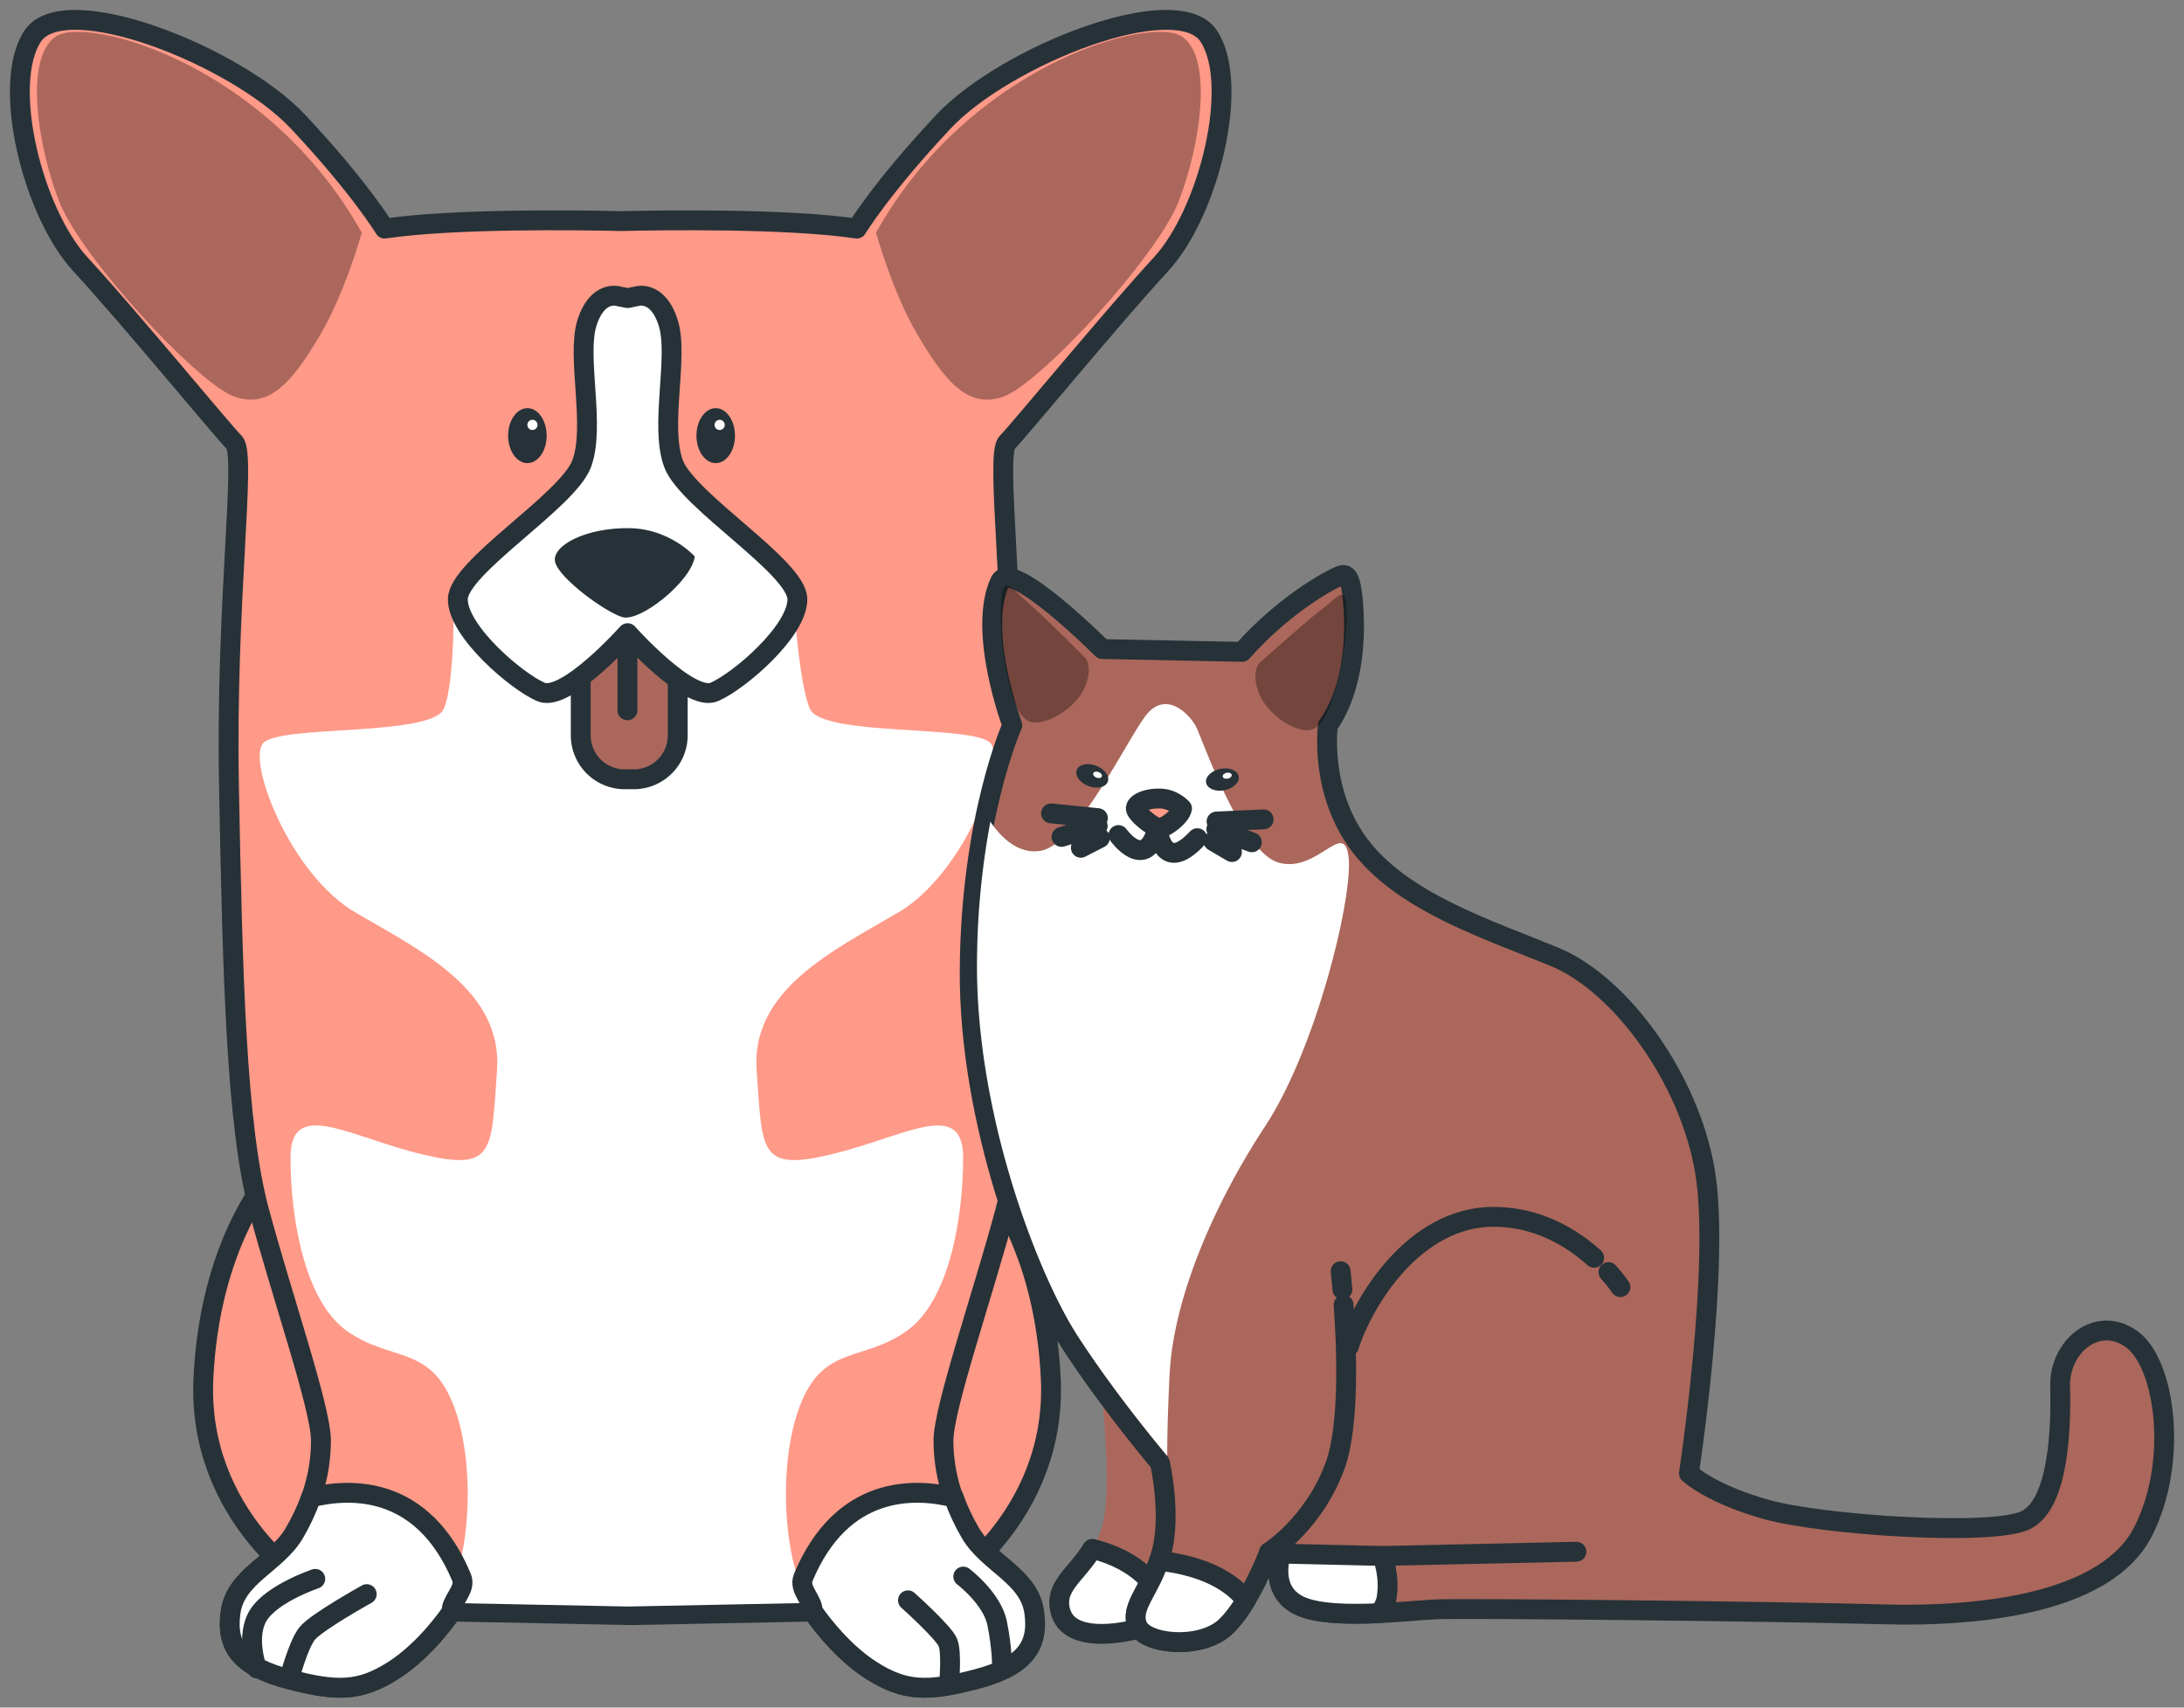
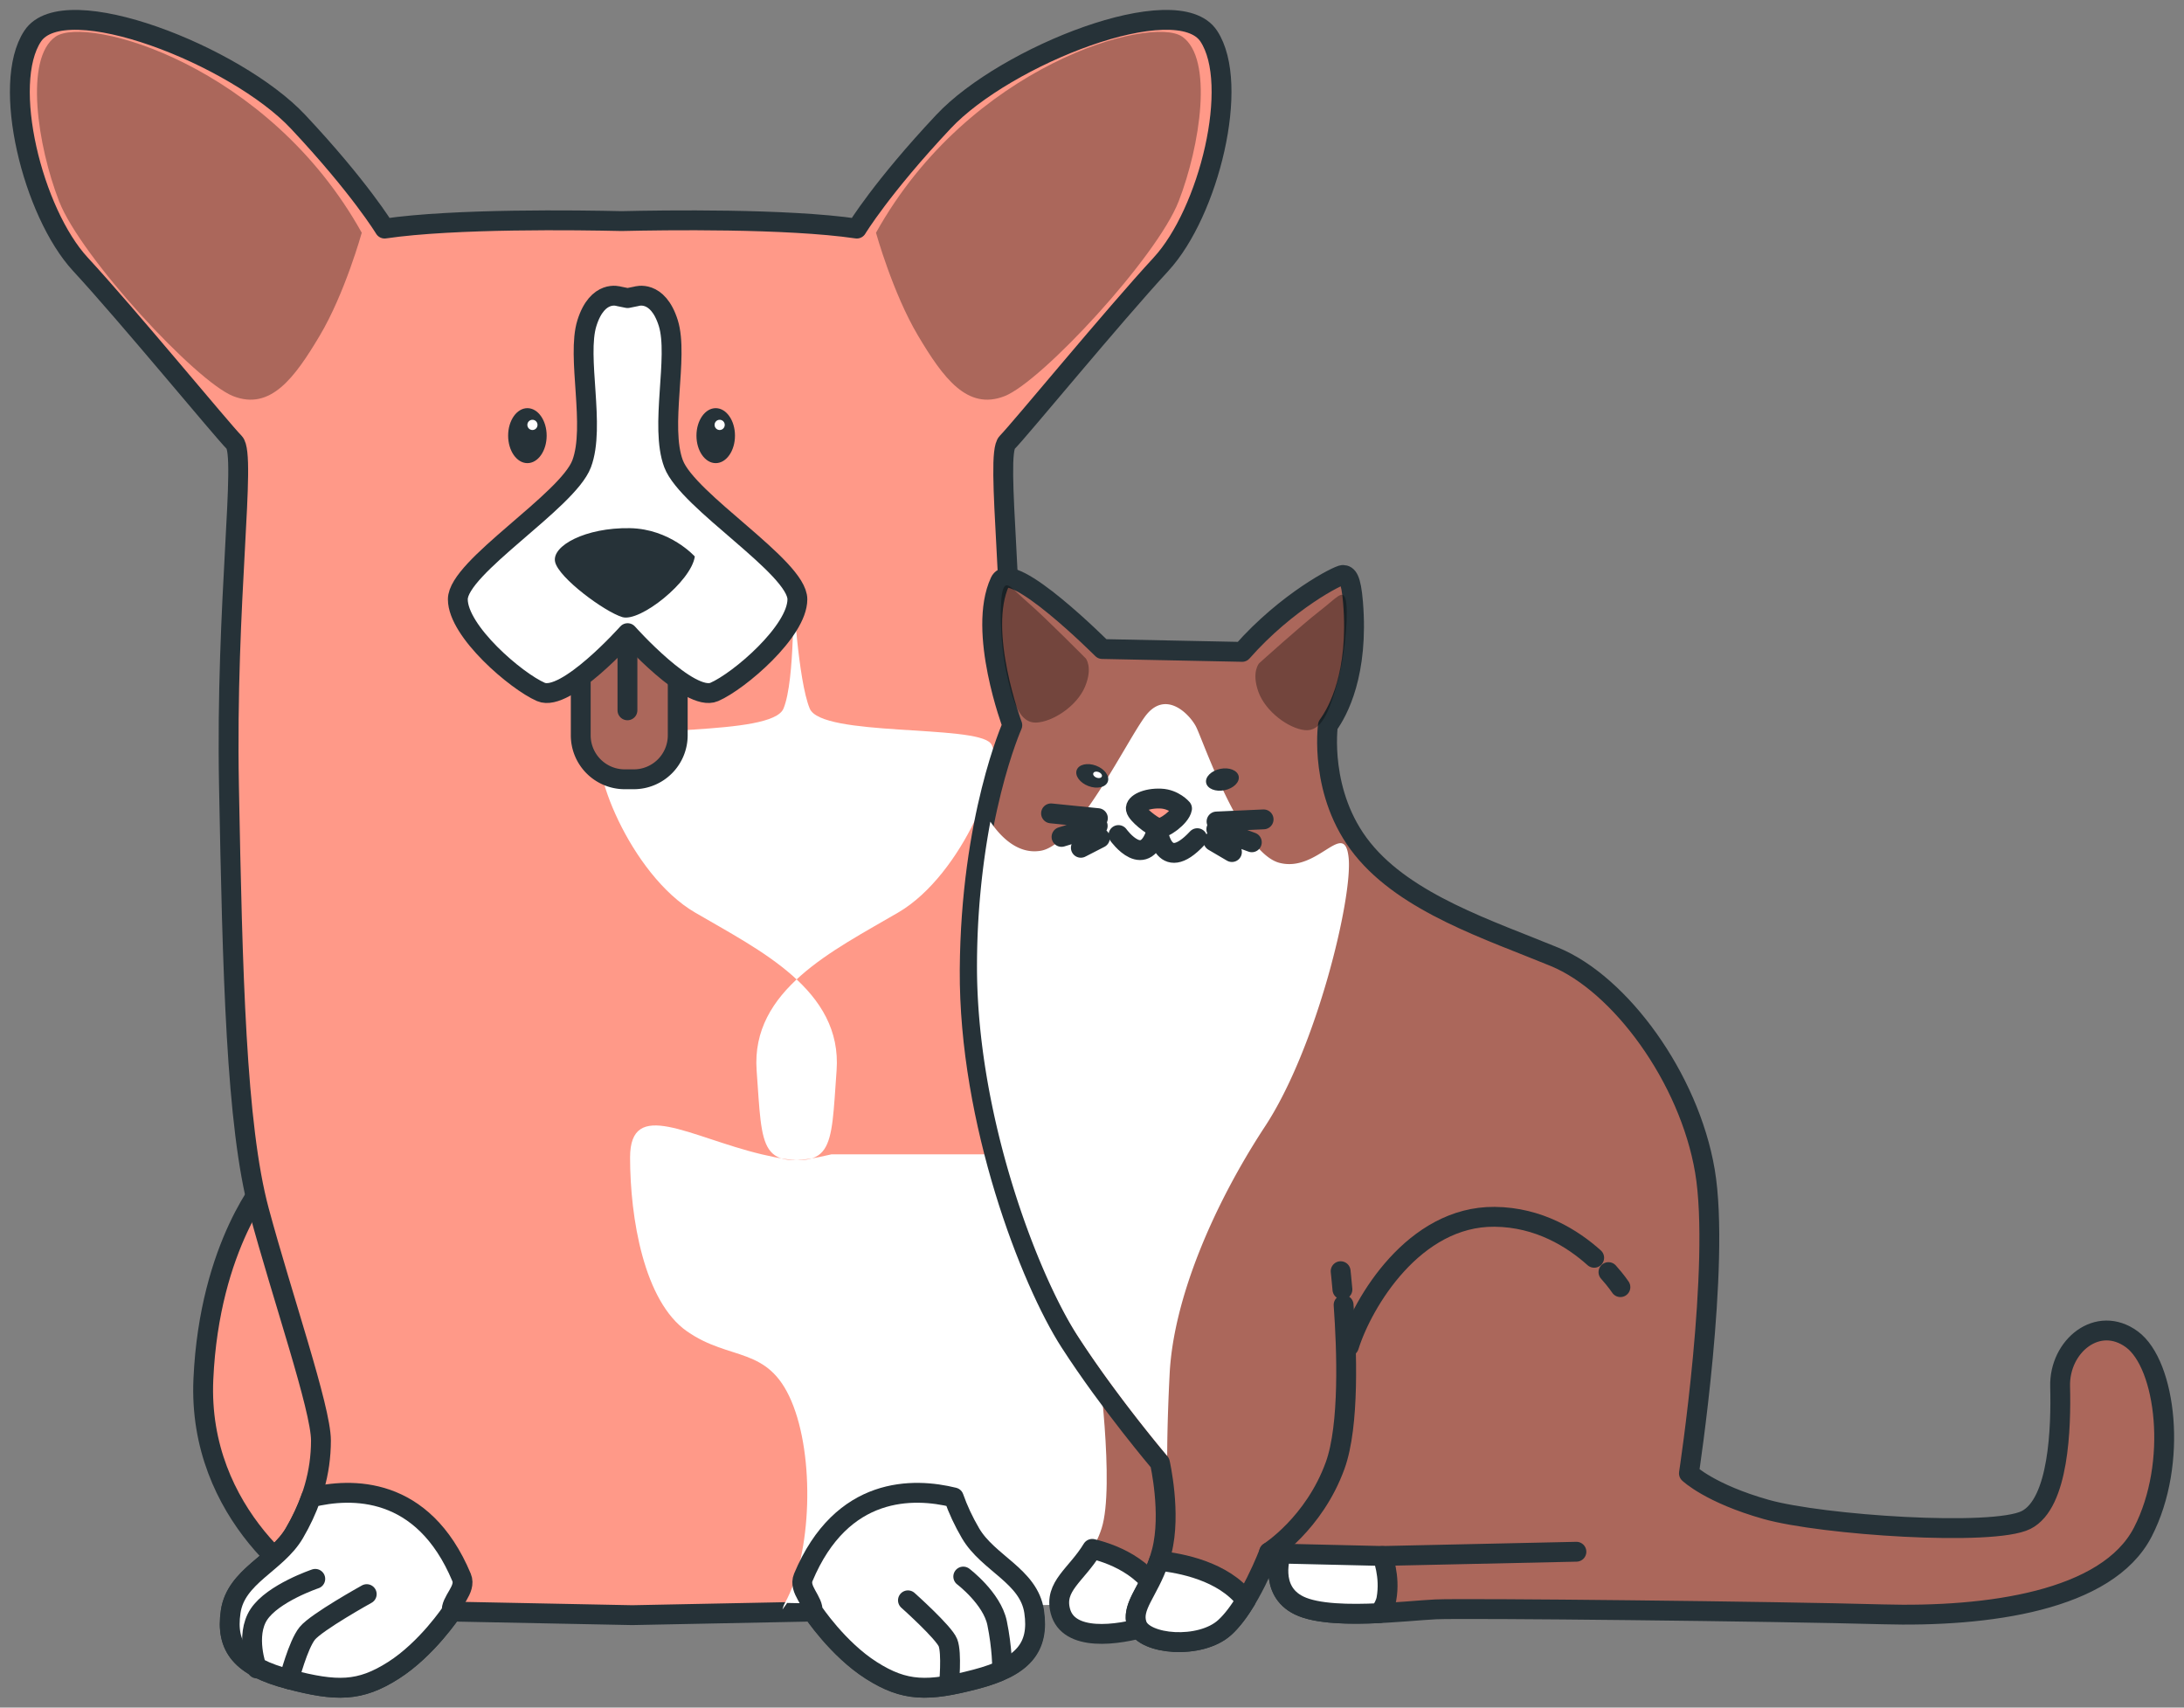
<svg xmlns="http://www.w3.org/2000/svg" width="110" height="86" viewBox="0 0 110 86" fill="none">
  <rect x="0" y="0" width="110" height="86" fill="#808080" stroke="none" />
  <path d="M49.65 59.354s2.968 3.3 3.275 10.106c.307 6.807-5.22 10.725-6.755 11.138-1.535.412-3.377.516-3.377.516V60.076l6.857-.722Zm-36.132 0s-2.968 3.3-3.275 10.106c-.307 6.807 5.22 10.725 6.755 11.138 1.535.412 3.377.516 3.377.516V60.076l-6.857-.722Z" fill="#F98" stroke="#263238" stroke-miterlimit="10" stroke-linecap="round" stroke-linejoin="round" />
  <path d="M58.475 13.308c2.405-2.603 4.008-9.066 2.405-11.49-1.603-2.423-10.244.988-13.361 4.31-3.118 3.32-4.365 5.384-4.365 5.384-3.522-.517-9.76-.426-11.85-.377-2.113-.049-8.41-.14-11.933.377 0 0-1.247-2.064-4.364-5.385C11.889 2.807 3.249-.605 1.645 1.82c-1.603 2.423 0 8.886 2.405 11.489 2.405 2.603 7.127 8.347 7.75 8.975.624.629-.446 7.988-.267 17.323.178 9.334.356 17.054 1.514 21.362s3.118 9.963 3.118 11.578c0 1.616-.446 3.142-1.336 4.667-.891 1.526-2.94 2.155-3.207 3.95-.268 1.795.534 2.782 2.94 3.41 2.404.629 3.562.629 5.255-.448 1.692-1.077 2.94-2.962 2.94-2.962l9.085.18 9.086-.18s1.247 1.885 2.94 2.962c1.692 1.077 2.85 1.077 5.255.449 2.405-.629 3.207-1.616 2.94-3.411-.268-1.795-2.317-2.424-3.208-3.95-.89-1.525-1.336-3.051-1.336-4.667 0-1.615 1.96-7.27 3.118-11.578s.178-12.028.356-21.362c.178-9.335-.89-16.695-.267-17.323.623-.628 5.344-6.373 7.75-8.975Z" fill="#F98" stroke="#263238" stroke-miterlimit="10" stroke-linecap="round" stroke-linejoin="round" />
-   <path d="M41.873 58.137c-3.665.876-3.467-.16-3.764-4.22-.297-4.06 3.863-6.05 7.132-7.961 3.269-1.91 5.448-7.564 4.656-8.519-.793-.955-8.52-.319-9.114-1.752-.594-1.433-.835-5.937-.835-5.937l-8.377-2.382-8.726 2.382s.108 4.504-.486 5.937c-.595 1.433-8.321.797-9.114 1.752-.792.956 1.387 6.608 4.656 8.519 3.269 1.91 7.43 3.901 7.132 7.961-.297 4.06-.099 5.096-3.764 4.22-3.665-.876-6.637-2.866-6.637.159s.694 7.245 2.873 8.758c2.179 1.512 4.061.716 5.25 3.503 1.189 2.786 1.037 7.726-.323 10.172-.06.108-.098.22-.126.332.152-.205.237-.332.237-.332l9.085.18 9.082-.18c-1.36-2.446-1.511-7.386-.323-10.172 1.189-2.787 3.07-1.99 5.25-3.504 2.18-1.512 2.873-5.732 2.873-8.757 0-3.025-2.972-1.035-6.637-.16Z" fill="#fff" />
+   <path d="M41.873 58.137c-3.665.876-3.467-.16-3.764-4.22-.297-4.06 3.863-6.05 7.132-7.961 3.269-1.91 5.448-7.564 4.656-8.519-.793-.955-8.52-.319-9.114-1.752-.594-1.433-.835-5.937-.835-5.937s.108 4.504-.486 5.937c-.595 1.433-8.321.797-9.114 1.752-.792.956 1.387 6.608 4.656 8.519 3.269 1.91 7.43 3.901 7.132 7.961-.297 4.06-.099 5.096-3.764 4.22-3.665-.876-6.637-2.866-6.637.159s.694 7.245 2.873 8.758c2.179 1.512 4.061.716 5.25 3.503 1.189 2.786 1.037 7.726-.323 10.172-.06.108-.098.22-.126.332.152-.205.237-.332.237-.332l9.085.18 9.082-.18c-1.36-2.446-1.511-7.386-.323-10.172 1.189-2.787 3.07-1.99 5.25-3.504 2.18-1.512 2.873-5.732 2.873-8.757 0-3.025-2.972-1.035-6.637-.16Z" fill="#fff" />
  <path opacity=".33" d="M44.121 11.723s.847 3.048 2.117 5.181c1.27 2.134 2.48 3.78 4.356 3.048 1.875-.732 7.683-7.01 8.771-9.814 1.09-2.804 1.755-7.192.182-8.29C57.974.751 48.84 3.25 44.12 11.723Zm-25.901 0s-.846 3.048-2.116 5.181c-1.27 2.134-2.48 3.78-4.356 3.048-1.875-.732-7.683-7.01-8.771-9.814-1.09-2.804-1.755-7.192-.182-8.29C4.368.751 13.502 3.25 18.221 11.723Z" fill="#000" />
  <path d="M22.754 81.183c-.085-.542.752-1.121.493-1.74-1.945-4.644-5.573-4.522-7.581-4.028-.213.603-.49 1.201-.84 1.799-.89 1.525-2.94 2.154-3.207 3.949-.267 1.795.535 2.782 2.94 3.41 2.405.629 3.563.629 5.255-.448 1.693-1.077 2.94-2.962 2.94-2.962v.02Z" fill="#fff" stroke="#263238" stroke-miterlimit="10" stroke-linecap="round" stroke-linejoin="round" />
  <path d="M12.94 84.031s-.611-1.653.099-2.726 2.84-1.789 2.84-1.789m-1.316 5.058s.448-1.74.913-2.312c.465-.573 2.995-1.977 2.995-1.977" stroke="#263238" stroke-miterlimit="10" stroke-linecap="round" stroke-linejoin="round" />
  <path d="M40.924 81.183c.085-.542-.725-1.121-.466-1.74 1.945-4.644 5.573-4.522 7.581-4.028.212.603.49 1.201.84 1.799.89 1.525 2.94 2.154 3.207 3.949.267 1.795-.535 2.782-2.94 3.41-2.405.629-3.563.629-5.255-.448-1.693-1.077-2.94-2.962-2.94-2.962l-.027.02Z" fill="#fff" stroke="#263238" stroke-miterlimit="10" stroke-linecap="round" stroke-linejoin="round" />
  <path d="M47.796 84.863s.155-1.613-.052-2.133c-.206-.52-2.014-2.133-2.014-2.133m4.748 3.434s0-1.04-.258-2.29c-.258-1.248-1.704-2.341-1.704-2.341" stroke="#263238" stroke-miterlimit="10" stroke-linecap="round" stroke-linejoin="round" />
  <path d="M31.93 39.247h-.475a2.214 2.214 0 0 1-2.205-2.222v-6.484h4.885v6.484a2.214 2.214 0 0 1-2.206 2.222Z" fill="#AB675B" stroke="#263238" stroke-miterlimit="10" stroke-linecap="round" stroke-linejoin="round" />
  <path d="M31.602 31.887v3.887" stroke="#263238" stroke-miterlimit="10" stroke-linecap="round" stroke-linejoin="round" />
  <path d="M33.926 23.36c-.713-1.885.267-5.385-.267-7.09-.535-1.706-1.604-1.347-1.604-1.347l-.445.09-.446-.09s-1.068-.359-1.603 1.347c-.534 1.705.446 5.205-.267 7.09-.713 1.885-6.235 5.206-6.235 6.822 0 1.615 2.94 4.128 4.186 4.667 1.247.538 4.365-2.962 4.365-2.962s3.117 3.5 4.364 2.962c1.248-.539 4.187-3.052 4.187-4.667 0-1.616-5.522-4.937-6.235-6.822Z" fill="#fff" stroke="#263238" stroke-miterlimit="10" stroke-linecap="round" stroke-linejoin="round" />
  <path d="M34.995 28.027s-1.244-1.393-3.272-1.427c-2.231-.037-3.943.889-3.765 1.697.178.808 2.494 2.513 3.385 2.782.89.27 3.474-1.795 3.652-3.052Zm1.053-4.702c.536 0 .97-.62.97-1.385 0-.764-.434-1.384-.97-1.384s-.97.62-.97 1.384c0 .765.434 1.385.97 1.385Z" fill="#263238" />
  <path d="M36.247 21.656c.14 0 .255-.115.255-.257a.256.256 0 0 0-.255-.257.256.256 0 0 0-.255.257c0 .142.114.257.255.257Z" fill="#fff" />
  <path d="M27.533 21.94c0 .765-.434 1.385-.97 1.385-.535 0-.97-.62-.97-1.385 0-.764.435-1.384.97-1.384.536 0 .97.62.97 1.384Z" fill="#263238" />
  <path d="M26.817 21.656a.256.256 0 0 0 .255-.257.256.256 0 0 0-.255-.257.256.256 0 0 0-.255.257c0 .142.115.257.255.257Z" fill="#fff" />
  <path d="M55.277 68.347s.89 6.492.206 8.629c-.683 2.137-2.48 2.625-2.077 4.163.403 1.539 2.818 1.248 4.436.754 1.619-.493 3.104-2.607 2.906-5.127-.197-2.521-1.332-6.596-2.205-7.249-.873-.654-2.805-1.697-3.266-1.17Z" fill="#AB675B" />
  <path d="M58.835 81.37c-.027-.086-.05-.168-.08-.26-.648-2.032-2.534-2.81-3.743-3.104-.8 1.321-1.935 1.878-1.606 3.133.403 1.539 2.818 1.248 4.436.754.342-.104.677-.285.993-.522Z" fill="#fff" stroke="#263238" stroke-miterlimit="10" stroke-linecap="round" stroke-linejoin="round" />
  <path d="m62.56 32.83-7.043-.143s-4.59-4.598-5.15-3.393c-1.162 2.5.619 7.229.619 7.229s-2.097 4.674-2.146 12.325c-.048 7.65 3.061 15.664 5.051 18.748 1.99 3.084 4.53 6.073 4.53 6.073s.584 2.548.094 4.461c-.49 1.913-1.605 2.707-1.25 3.708.355 1 3.188 1.246 4.422.125 1.233-1.121 2.235-3.79 2.235-3.79l.6.072s-.653 1.853.91 2.612c1.563.76 5.4.263 6.878.195 1.477-.069 17.205.1 22.5.25 5.295.15 11.327-.671 13.117-4.144 1.79-3.472 1.164-8.444-.55-9.704-1.713-1.259-3.669.337-3.616 2.376.052 2.038-.055 5.888-1.717 6.722-1.662.834-10.277.26-13.096-.535-2.819-.795-3.883-1.816-3.883-1.816s1.604-10.524.806-15.225c-.798-4.702-4.272-9.424-7.567-10.783-3.294-1.359-7.464-2.688-9.681-5.448-2.218-2.76-1.74-6.214-1.74-6.214.512-.701 1.556-2.622 1.265-6.185-.101-1.237-.29-1.384-.508-1.39-.219-.006-2.825 1.315-5.08 3.875Z" fill="#AB675B" stroke="#263238" stroke-miterlimit="10" stroke-linecap="round" stroke-linejoin="round" />
  <path d="m69.621 78.363 9.777-.213" stroke="#263238" stroke-miterlimit="10" stroke-linecap="round" stroke-linejoin="round" />
  <path opacity=".33" d="M54.685 33.159s-2.019-2.039-2.872-2.778c-.854-.74-1.114-1.188-1.292-.698-.178.49-.18 2.527.158 4.133.338 1.606.693 2.607 1.513 2.575.82-.032 2.044-.823 2.454-1.802.41-.98.04-1.43.04-1.43Zm8.733.246s2.13-1.921 3.023-2.612c.893-.69 1.178-1.122 1.328-.623.15.5.039 2.534-.388 4.118-.426 1.584-.836 2.563-1.653 2.485-.817-.078-1.995-.937-2.35-1.938-.354-1 .04-1.43.04-1.43Z" fill="#000" />
  <path d="M67.925 43.194c-.212-1.982-1.537.766-3.484.261-1.947-.504-3.869-6.233-4.208-6.871-.339-.639-1.558-1.886-2.577-.478-1.02 1.408-3.441 6.432-5.233 6.74-1.2.207-2.087-.787-2.542-1.466a39.691 39.691 0 0 0-.673 7.12c-.05 7.65 3.06 15.665 5.05 18.748 1.99 3.084 4.53 6.073 4.53 6.073s-.01-1.55.124-4.152c.194-3.767 2.197-8.471 4.803-12.44 2.607-3.968 4.422-11.552 4.21-13.535Z" fill="#fff" />
  <path d="M62.75 80.595c-1.124-1.478-3.31-1.88-4.376-1.987-.532 1.573-1.43 2.317-1.106 3.23.354 1 3.188 1.246 4.421.124.384-.348.745-.846 1.06-1.367Z" fill="#fff" stroke="#263238" stroke-miterlimit="10" stroke-linecap="round" stroke-linejoin="round" />
  <path d="M67.672 65.719c.161 2.223.304 6.074-.425 8.086-1.062 2.934-3.329 4.367-3.329 4.367m3.605-14.151s.04.349.09.922" stroke="#263238" stroke-miterlimit="10" stroke-linecap="round" stroke-linejoin="round" />
  <path d="M64.522 78.244s-.653 1.854.91 2.613c.895.435 2.533.458 4.048.385.174-.23.304-.472.349-.717.21-1.162-.208-2.162-.208-2.162l-5.1-.119Z" fill="#fff" stroke="#263238" stroke-miterlimit="10" stroke-linecap="round" stroke-linejoin="round" />
  <path d="M80.293 63.346c-1.073-.963-2.775-2.045-5.017-2.064-4.052-.035-6.637 4.298-7.335 6.52m13.673-2.978s-.206-.315-.602-.757" stroke="#263238" stroke-miterlimit="10" stroke-linecap="round" stroke-linejoin="round" />
  <path d="M59.535 40.72s-.398-.471-1.067-.501c-.736-.034-1.31.256-1.258.525.051.268.8.852 1.092.95.291.097 1.163-.56 1.233-.974Z" fill="#F98" stroke="#263238" stroke-miterlimit="10" stroke-linecap="round" stroke-linejoin="round" />
  <path d="M56.332 42.055s1.376 1.93 1.966-.362c0 0 .21 2.45 2.005.52" fill="#fff" />
  <path d="M56.332 42.055s1.376 1.93 1.966-.362c0 0 .21 2.45 2.005.52" stroke="#263238" stroke-miterlimit="10" stroke-linecap="round" stroke-linejoin="round" />
  <path d="M62.388 39.094c.059.297-.26.612-.712.704-.452.092-.867-.074-.927-.372-.06-.297.26-.612.712-.704.452-.092.867.075.927.372Z" fill="#263238" />
-   <path d="M62.035 39.02c.016.083-.071.17-.196.195-.124.025-.239-.02-.255-.102-.016-.082.071-.169.196-.194.124-.026.239.02.255.102Z" fill="#fff" />
  <path d="M55.796 39.369c-.105.284-.54.383-.973.22-.432-.161-.698-.523-.593-.808.105-.284.54-.383.973-.22.432.161.698.523.593.808Z" fill="#263238" />
  <path d="M55.496 39.104c-.029.079-.149.106-.268.061-.119-.044-.192-.144-.163-.222.029-.079.149-.106.268-.061.119.044.192.144.163.222Z" fill="#fff" />
  <path d="m55.297 41.204-2.36-.24m2.35.63-1.822.555m1.933.055-.96.493m6.835-1.324 2.37-.107m-2.381.497 1.788.657m-1.933-.055.931.547" stroke="#263238" stroke-miterlimit="10" stroke-linecap="round" stroke-linejoin="round" />
</svg>